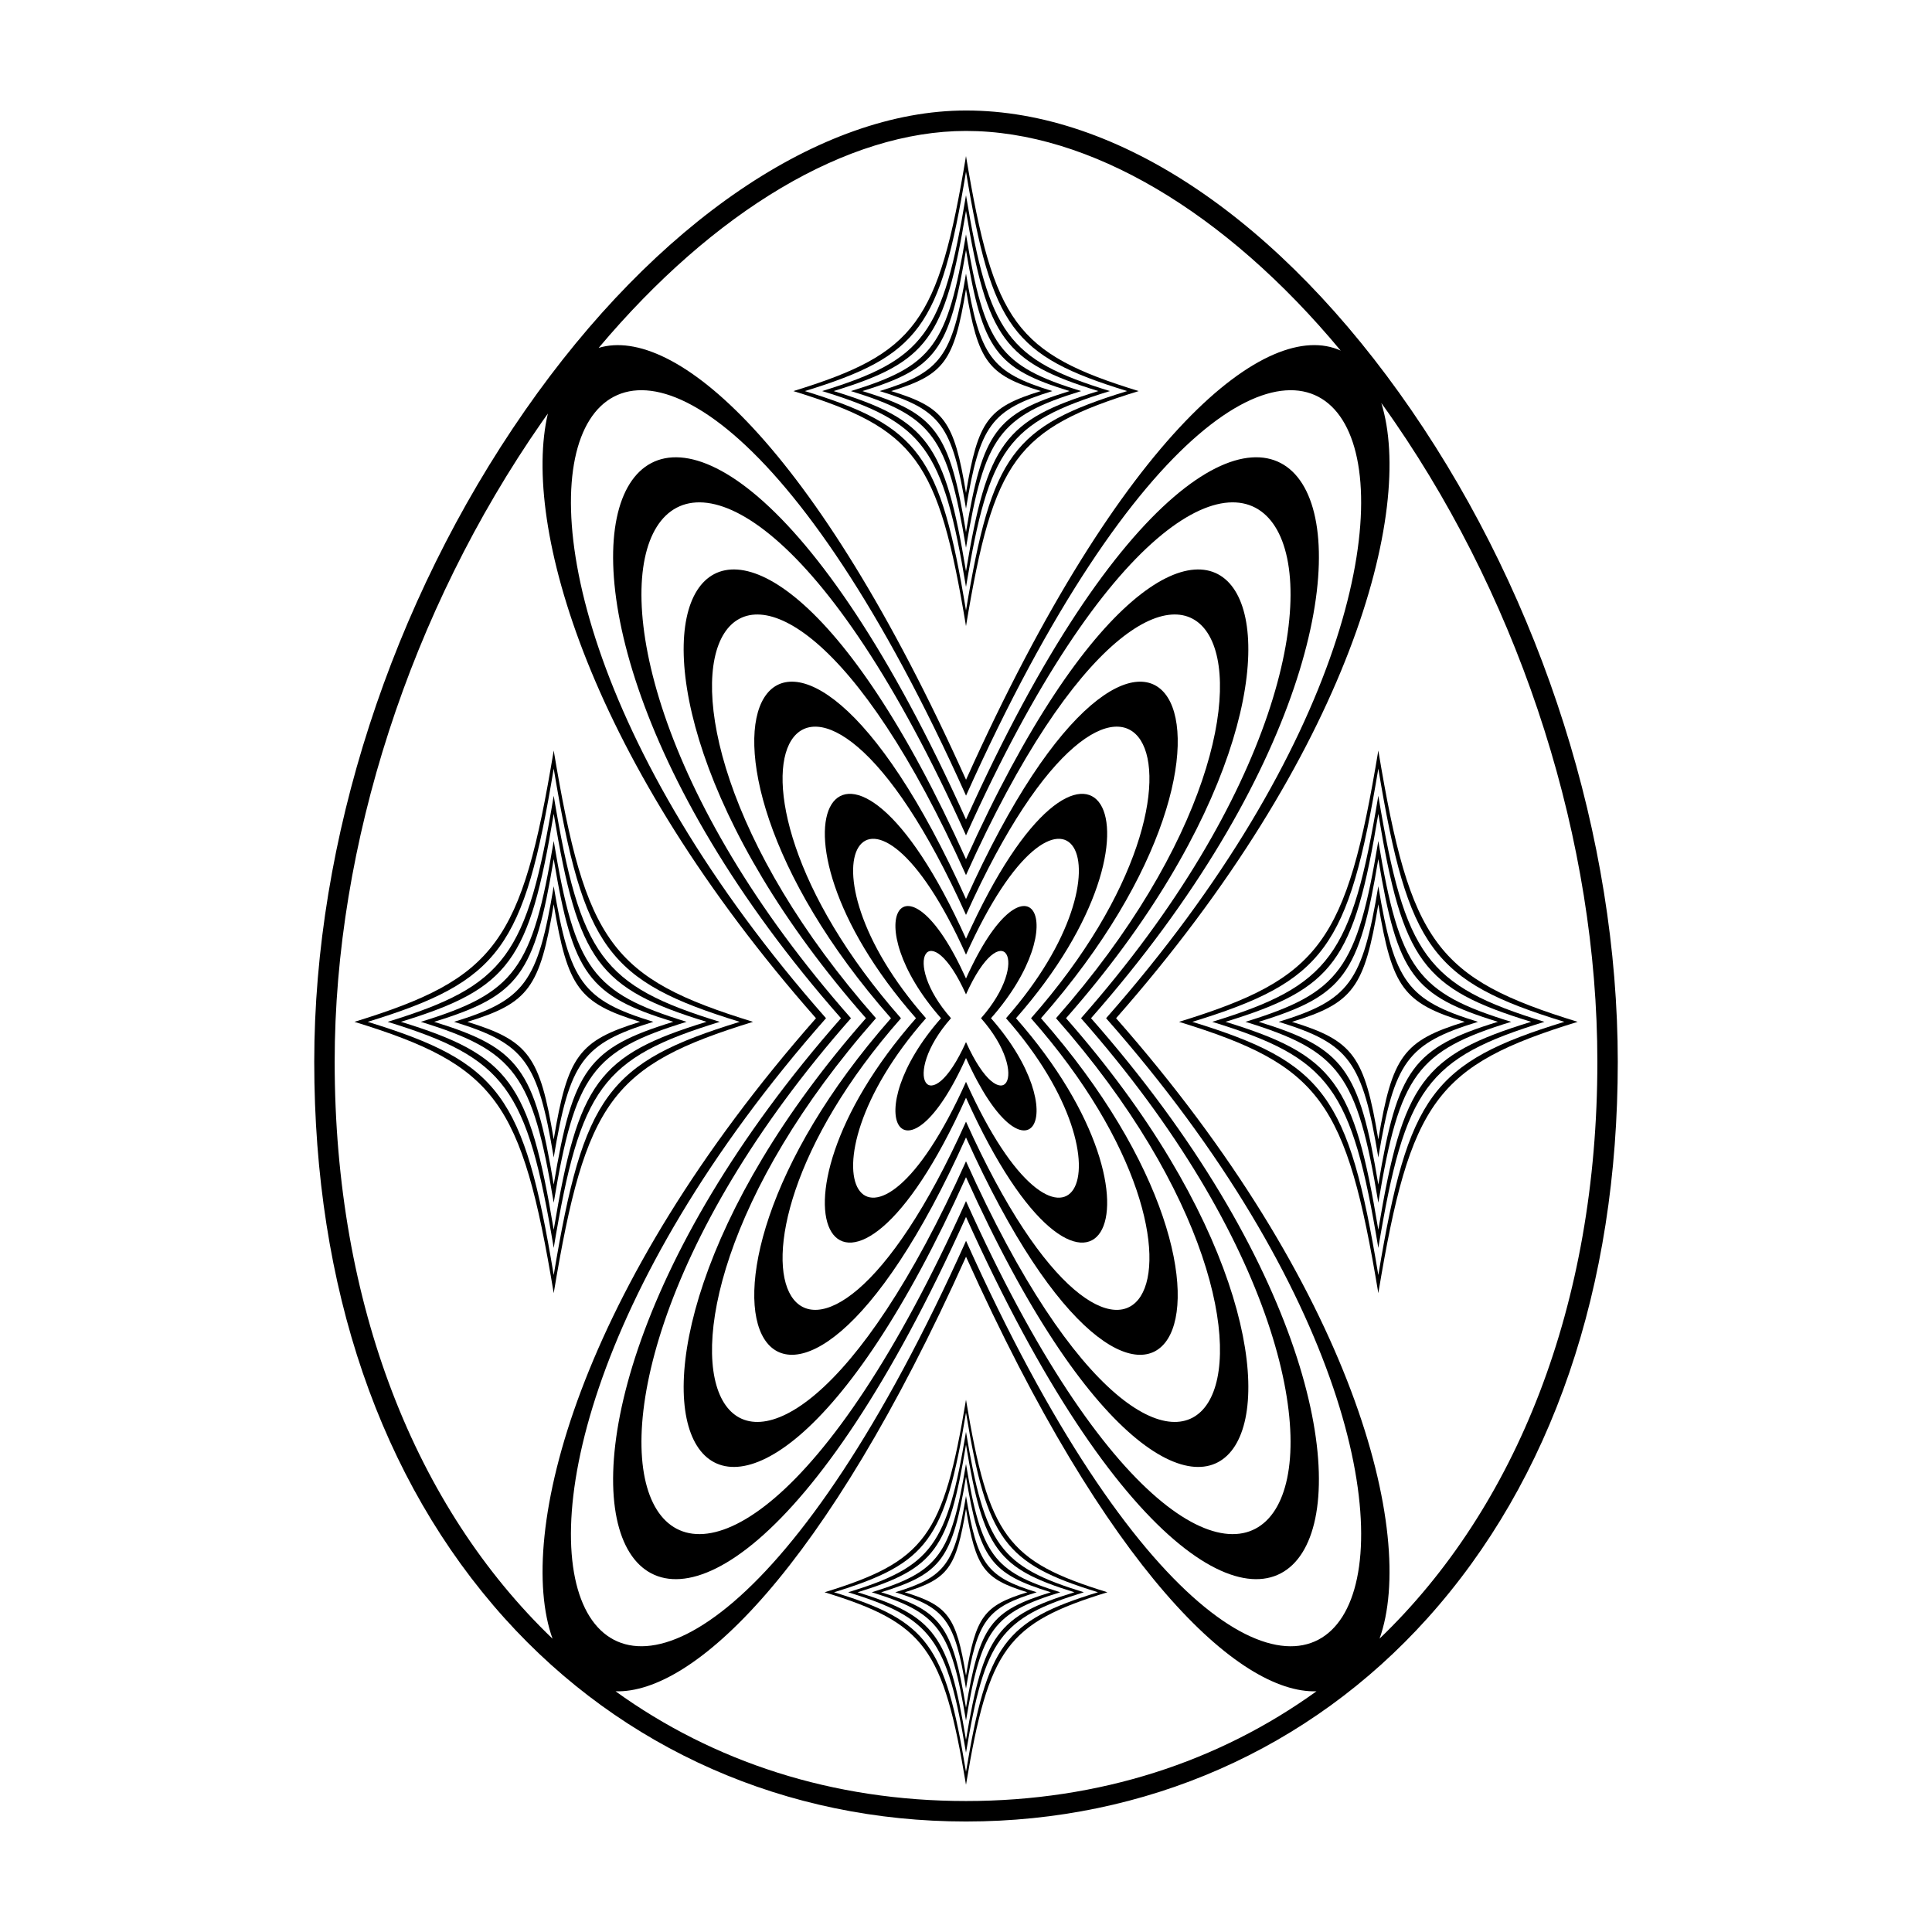
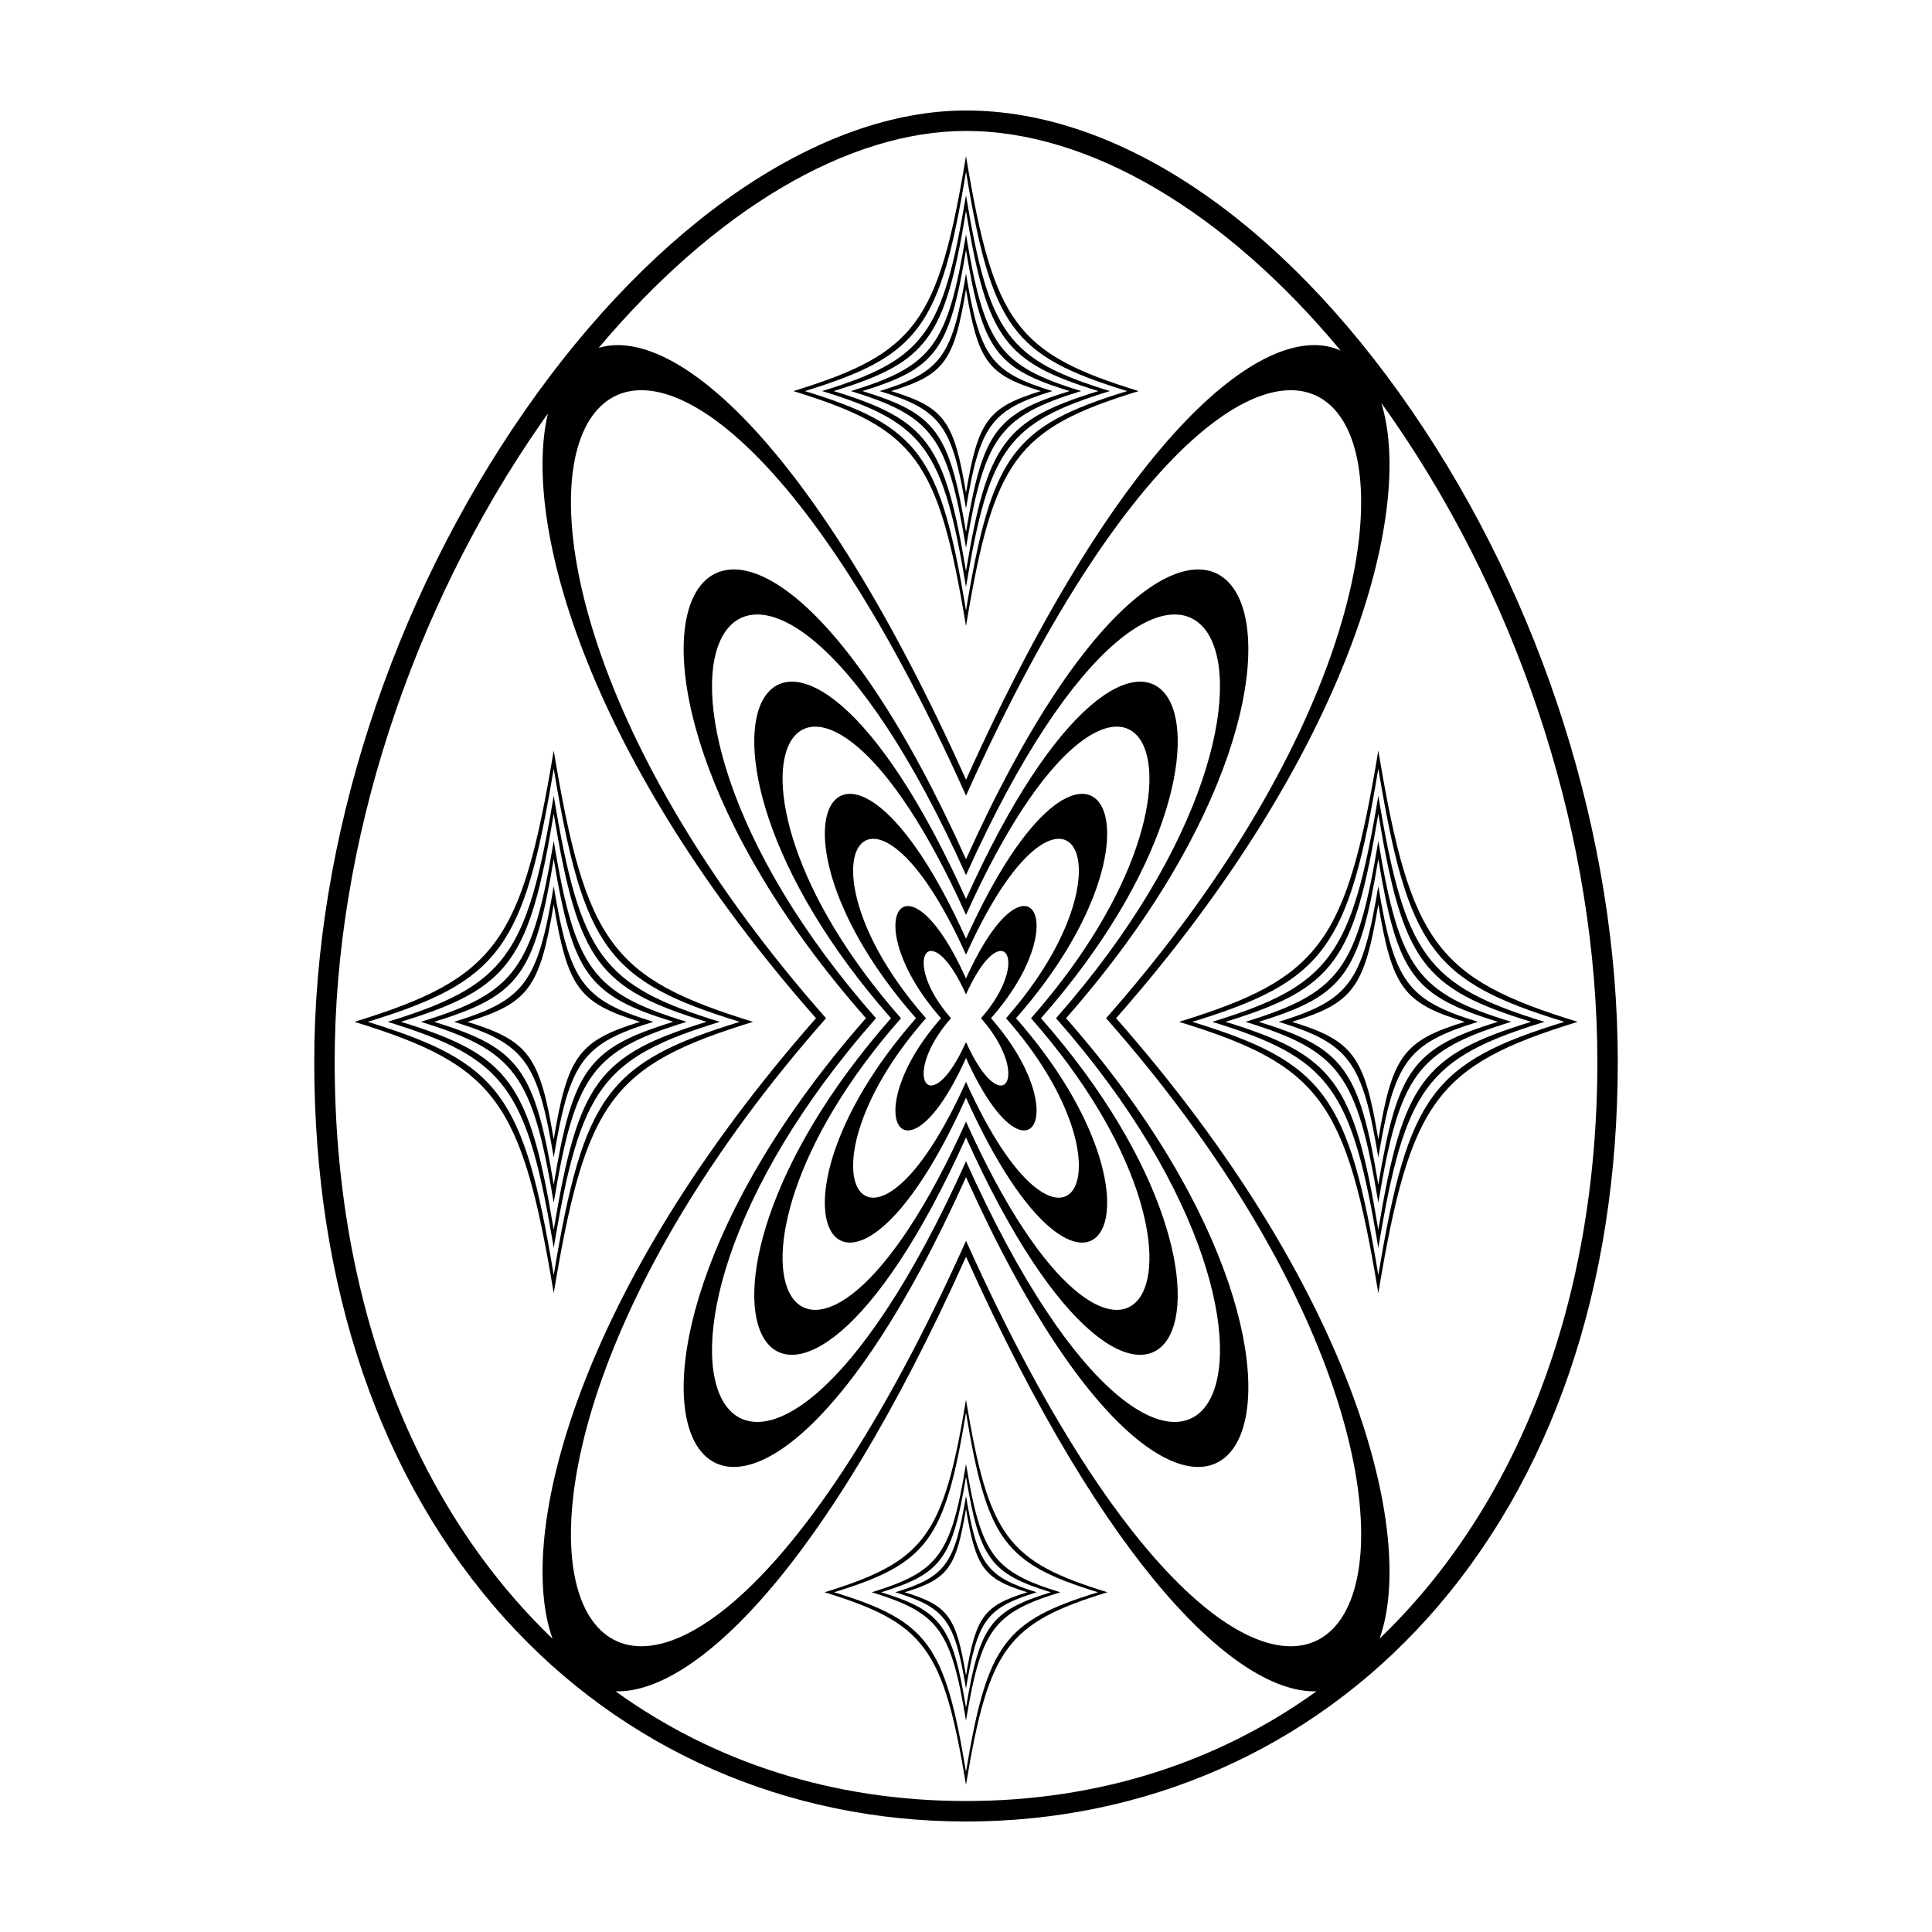
<svg xmlns="http://www.w3.org/2000/svg" fill="#000000" width="800px" height="800px" version="1.1" viewBox="144 144 512 512">
  <g>
    <path d="m518.07 252.76c-34.727-50.508-77.758-79.477-118.06-79.477-38.531 0-82.211 29.703-116.85 79.461-35.512 51.02-55.883 113.94-55.883 172.64 0 59.797 17.461 110.81 50.492 147.52 31.23 34.699 74.637 53.812 122.24 53.812 47.594 0 91.004-19.113 122.23-53.816 33.035-36.707 50.488-87.719 50.488-147.52-0.004-59.172-19.926-122.09-54.66-172.62zm-118.06 220.07c-90.152 200.88-163.49 84.301-37.109-58.992-126.38-143.29-53.043-259.86 37.109-58.984 90.152-200.88 163.49-84.297 37.117 58.984 126.38 143.3 53.035 259.88-37.117 58.992zm0-294.13c32.668 0 68.703 21.41 99.285 58.211-19.211-8.723-57.539 20.867-99.285 113.73-40.391-89.859-77.582-120.46-97.359-114.45 30.598-36.363 65.902-57.492 97.359-57.492zm-167.32 246.68c0-57.617 20.016-119.41 54.91-169.54 0.523-0.754 1.062-1.496 1.594-2.246-6.973 29.66 11.027 92.09 71.051 160.25-63 71.555-79.707 136.79-69.82 164.43-36.211-34.742-57.734-88.367-57.734-152.89zm74.438 166.83c20.605 0.637 55.363-31.711 92.879-115.17 37.508 83.449 72.262 115.8 92.871 115.17-25.914 18.68-57.473 29.078-92.871 29.078-35.398 0.008-66.961-10.395-92.879-29.078zm202.47-13.953c9.879-27.648-6.828-92.883-69.824-164.42 61.973-70.379 79.148-134.65 70.285-163.04 1.188 1.652 2.379 3.324 3.543 5.027 34.137 49.652 53.715 111.45 53.715 169.55 0 64.516-21.523 118.13-57.719 152.88z" />
-     <path d="m400 361.17c80.621-179.36 145.98-75.469 33.137 52.668 112.84 128.15 47.484 232.03-33.137 52.664-80.621 179.37-145.97 75.48-33.129-52.664-112.84-128.14-47.492-232.02 33.129-52.668m0 4.219c-74.055-165.01-134.3-69.254-30.484 48.453-103.81 117.7-43.57 213.47 30.484 48.461 74.055 165.01 134.3 69.242 30.484-48.461 103.81-117.71 43.57-213.46-30.484-48.453" />
    <path d="m400 371.7c64.504-143.48 116.78-60.375 26.512 42.133 90.273 102.52 37.992 185.62-26.512 42.133-64.504 143.48-116.78 60.387-26.512-42.133-90.273-102.51-37.992-185.62 26.512-42.133m0 4.215c-57.953-129.13-105.1-54.191-23.859 37.922-81.238 92.117-34.094 167.06 23.859 37.922 57.953 129.14 105.1 54.195 23.855-37.922 81.242-92.117 34.098-167.06-23.855-37.922" />
    <path d="m400 382.25c48.387-107.62 87.582-45.293 19.875 31.594 67.703 76.891 28.504 139.22-19.875 31.598-48.371 107.61-87.586 45.289-19.879-31.598-67.707-76.887-28.492-139.22 19.879-31.594m0 4.211c-41.855-93.266-75.902-39.152-17.23 27.387-58.672 66.531-24.625 120.66 17.23 27.398 41.863 93.266 75.902 39.141 17.23-27.398 58.672-66.539 24.629-120.66-17.23-27.387" />
    <path d="m400 392.77c32.254-71.742 58.391-30.191 13.254 21.07 45.137 51.262 19 92.812-13.254 21.07-32.25 71.742-58.391 30.191-13.254-21.07-45.137-51.266-18.996-92.809 13.254-21.07m0 4.223c-25.762-57.395-46.707-24.098-10.602 16.848-36.102 40.945-15.16 74.25 10.602 16.859 25.75 57.398 46.707 24.086 10.605-16.859 36.102-40.945 15.145-74.242-10.605-16.848v0z" />
    <path d="m400 403.31c16.125-35.875 29.195-15.105 6.625 10.531 22.566 25.625 9.5 46.406-6.625 10.539-16.125 35.867-29.195 15.086-6.625-10.539-22.57-25.637-9.504-46.406 6.625-10.531m0 4.211c-9.664-21.52-17.516-9.035-3.977 6.316-13.543 15.352-5.688 27.84 3.977 6.324 9.656 21.52 17.516 9.027 3.977-6.324 13.539-15.348 5.68-27.832-3.977-6.316v0z" />
    <path d="m509.27 342.9c8.473 51.027 15.336 60.371 52.82 71.898-37.484 11.531-44.352 20.879-52.82 71.898-8.469-51.027-15.332-60.367-52.812-71.898 37.48-11.535 44.344-20.875 52.812-71.898m0 4.789c-7.883 47.625-14.312 56.367-49.293 67.109 34.98 10.746 41.406 19.48 49.293 67.109 7.894-47.625 14.312-56.367 49.297-67.109-34.988-10.742-41.402-19.488-49.297-67.109v0z" />
    <path d="m509.27 354.88c7.059 42.516 12.777 50.309 44.02 59.918-31.242 9.609-36.961 17.398-44.02 59.918-7.055-42.516-12.777-50.305-44.008-59.918 31.227-9.609 36.949-17.402 44.008-59.918m0 4.789c-6.481 39.125-11.754 46.297-40.496 55.121 28.742 8.828 34.016 16.012 40.496 55.121 6.484-39.117 11.758-46.297 40.496-55.121-28.742-8.82-34.012-15.996-40.496-55.121v0z" />
    <path d="m509.27 366.86c5.648 34.016 10.227 40.246 35.211 47.934-24.984 7.684-29.562 13.914-35.211 47.938-5.644-34.023-10.219-40.25-35.211-47.938 24.988-7.691 29.562-13.918 35.211-47.934m0 4.789c-5.074 30.613-9.199 36.23-31.691 43.141 22.488 6.906 26.617 12.523 31.691 43.141 5.074-30.613 9.199-36.23 31.691-43.141-22.492-6.91-26.625-12.527-31.691-43.141v0z" />
    <path d="m509.27 378.85c4.238 25.508 7.668 30.18 26.41 35.945-18.742 5.769-22.172 10.438-26.41 35.953-4.231-25.508-7.664-30.184-26.406-35.953 18.738-5.766 22.172-10.438 26.406-35.945m0 4.793c-3.664 22.113-6.641 26.164-22.883 31.156 16.242 4.988 19.219 9.047 22.883 31.164 3.668-22.117 6.644-26.172 22.895-31.164-16.25-4.996-19.234-9.043-22.895-31.156v0z" />
    <path d="m290.74 342.9c8.473 51.027 15.336 60.371 52.82 71.898-37.484 11.531-44.352 20.879-52.82 71.898-8.469-51.027-15.332-60.367-52.812-71.898 37.48-11.535 44.348-20.875 52.812-71.898m0 4.789c-7.883 47.625-14.312 56.367-49.293 67.109 34.98 10.746 41.406 19.48 49.293 67.109 7.894-47.625 14.312-56.367 49.297-67.109-34.984-10.742-41.398-19.488-49.297-67.109 0.004 47.621 0.004 47.621 0 0z" />
    <path d="m290.74 354.88c7.059 42.516 12.777 50.309 44.012 59.918-31.234 9.609-36.953 17.398-44.012 59.918-7.055-42.516-12.777-50.305-44.012-59.918 31.234-9.609 36.957-17.402 44.012-59.918m0 4.789c-6.481 39.125-11.754 46.297-40.496 55.121 28.742 8.828 34.016 16.012 40.496 55.121 6.484-39.117 11.758-46.297 40.496-55.121-28.738-8.82-34.008-15.996-40.496-55.121 0.004 39.125 0.004 39.125 0 0z" />
    <path d="m290.74 366.86c5.648 34.016 10.223 40.246 35.211 47.934-24.988 7.684-29.562 13.914-35.211 47.938-5.644-34.023-10.219-40.25-35.211-47.938 24.992-7.691 29.57-13.918 35.211-47.934m0 4.789c-5.074 30.613-9.199 36.23-31.691 43.141 22.488 6.906 26.617 12.523 31.691 43.141 5.074-30.613 9.199-36.23 31.691-43.141-22.488-6.91-26.617-12.527-31.691-43.141v0z" />
    <path d="m290.74 378.85c4.238 25.508 7.668 30.18 26.41 35.945-18.742 5.769-22.172 10.438-26.41 35.953-4.238-25.508-7.664-30.184-26.406-35.953 18.742-5.766 22.176-10.438 26.406-35.945m0 4.793c-3.664 22.113-6.641 26.164-22.883 31.156 16.242 4.988 19.219 9.047 22.883 31.164 3.668-22.117 6.644-26.172 22.887-31.164-16.234-4.996-19.219-9.043-22.887-31.156 0.004 22.113 0.004 22.113 0 0z" />
    <path d="m400 185.36c7.336 44.199 13.285 52.297 45.758 62.281-32.469 9.984-38.422 18.082-45.758 62.281-7.336-44.199-13.285-52.289-45.75-62.281 32.465-9.984 38.414-18.082 45.75-62.281m0 4.152c-6.832 41.25-12.398 48.82-42.703 58.129 30.305 9.305 35.867 16.879 42.703 58.129 6.836-41.25 12.398-48.82 42.707-58.129-30.309-9.305-35.871-16.875-42.707-58.129v0z" />
    <path d="m400 195.74c6.109 36.832 11.07 43.574 38.129 51.898-27.059 8.324-32.016 15.07-38.129 51.902-6.109-36.832-11.07-43.574-38.125-51.902 27.055-8.32 32.012-15.066 38.125-51.898m0 4.152c-5.613 33.887-10.184 40.102-35.074 47.746 24.887 7.648 29.461 13.863 35.074 47.75 5.617-33.887 10.184-40.102 35.082-47.75-24.902-7.641-29.465-13.863-35.082-47.746v0z" />
    <path d="m400 206.12c4.891 29.469 8.855 34.863 30.504 41.52-21.648 6.656-25.613 12.055-30.504 41.52-4.891-29.461-8.855-34.859-30.5-41.52 21.645-6.656 25.609-12.055 30.5-41.52m0 4.152c-4.394 26.52-7.969 31.383-27.449 37.367 19.477 5.981 23.055 10.848 27.449 37.367 4.394-26.52 7.969-31.387 27.449-37.367-19.48-5.984-23.055-10.852-27.449-37.367v0z" />
    <path d="m400 216.5c3.672 22.102 6.641 26.148 22.879 31.141-16.238 4.992-19.211 9.039-22.879 31.141-3.672-22.098-6.641-26.148-22.879-31.141 16.238-4.992 19.207-9.043 22.879-31.141m0 4.152c-3.176 19.156-5.758 22.668-19.828 26.988 14.07 4.324 16.656 7.836 19.828 26.988 3.18-19.156 5.758-22.668 19.828-26.988-14.07-4.32-16.648-7.832-19.828-26.988v0z" />
    <path d="m400 514.95c6.012 36.203 10.883 42.832 37.473 51.016-26.59 8.176-31.465 14.809-37.473 51.012-6.004-36.203-10.879-42.832-37.473-51.012 26.594-8.184 31.469-14.812 37.473-51.016m0 3.398c-5.598 33.789-10.156 39.992-34.973 47.613 24.824 7.617 29.379 13.82 34.973 47.605 5.598-33.785 10.156-39.992 34.973-47.605-24.816-7.621-29.375-13.82-34.973-47.613v0z" />
-     <path d="m400 523.46c5.008 30.164 9.07 35.691 31.23 42.508-22.164 6.82-26.223 12.344-31.23 42.512-5.004-30.168-9.062-35.695-31.227-42.512 22.164-6.816 26.223-12.344 31.227-42.508m0 3.394c-4.594 27.762-8.34 32.852-28.727 39.109 20.391 6.262 24.133 11.359 28.727 39.109 4.602-27.75 8.344-32.848 28.73-39.109-20.387-6.262-24.133-11.352-28.73-39.109v0z" />
    <path d="m400 531.96c4.012 24.129 7.254 28.551 24.984 34.008-17.73 5.453-20.973 9.871-24.984 34.008-4.004-24.137-7.25-28.555-24.98-34.008 17.73-5.457 20.977-9.883 24.98-34.008m0 3.394c-3.598 21.73-6.531 25.715-22.484 30.613 15.957 4.902 18.887 8.887 22.484 30.602 3.602-21.719 6.531-25.703 22.484-30.602-15.957-4.898-18.883-8.883-22.484-30.613v0z" />
    <path d="m400 540.46c3.008 18.098 5.441 21.41 18.738 25.508-13.297 4.086-15.73 7.402-18.738 25.508-3.004-18.105-5.441-21.422-18.738-25.508 13.297-4.098 15.734-7.41 18.738-25.508m0 3.394c-2.602 15.688-4.715 18.57-16.242 22.113 11.527 3.531 13.645 6.414 16.242 22.102 2.606-15.684 4.719-18.57 16.246-22.102-11.527-3.547-13.641-6.426-16.246-22.113v0z" />
  </g>
</svg>